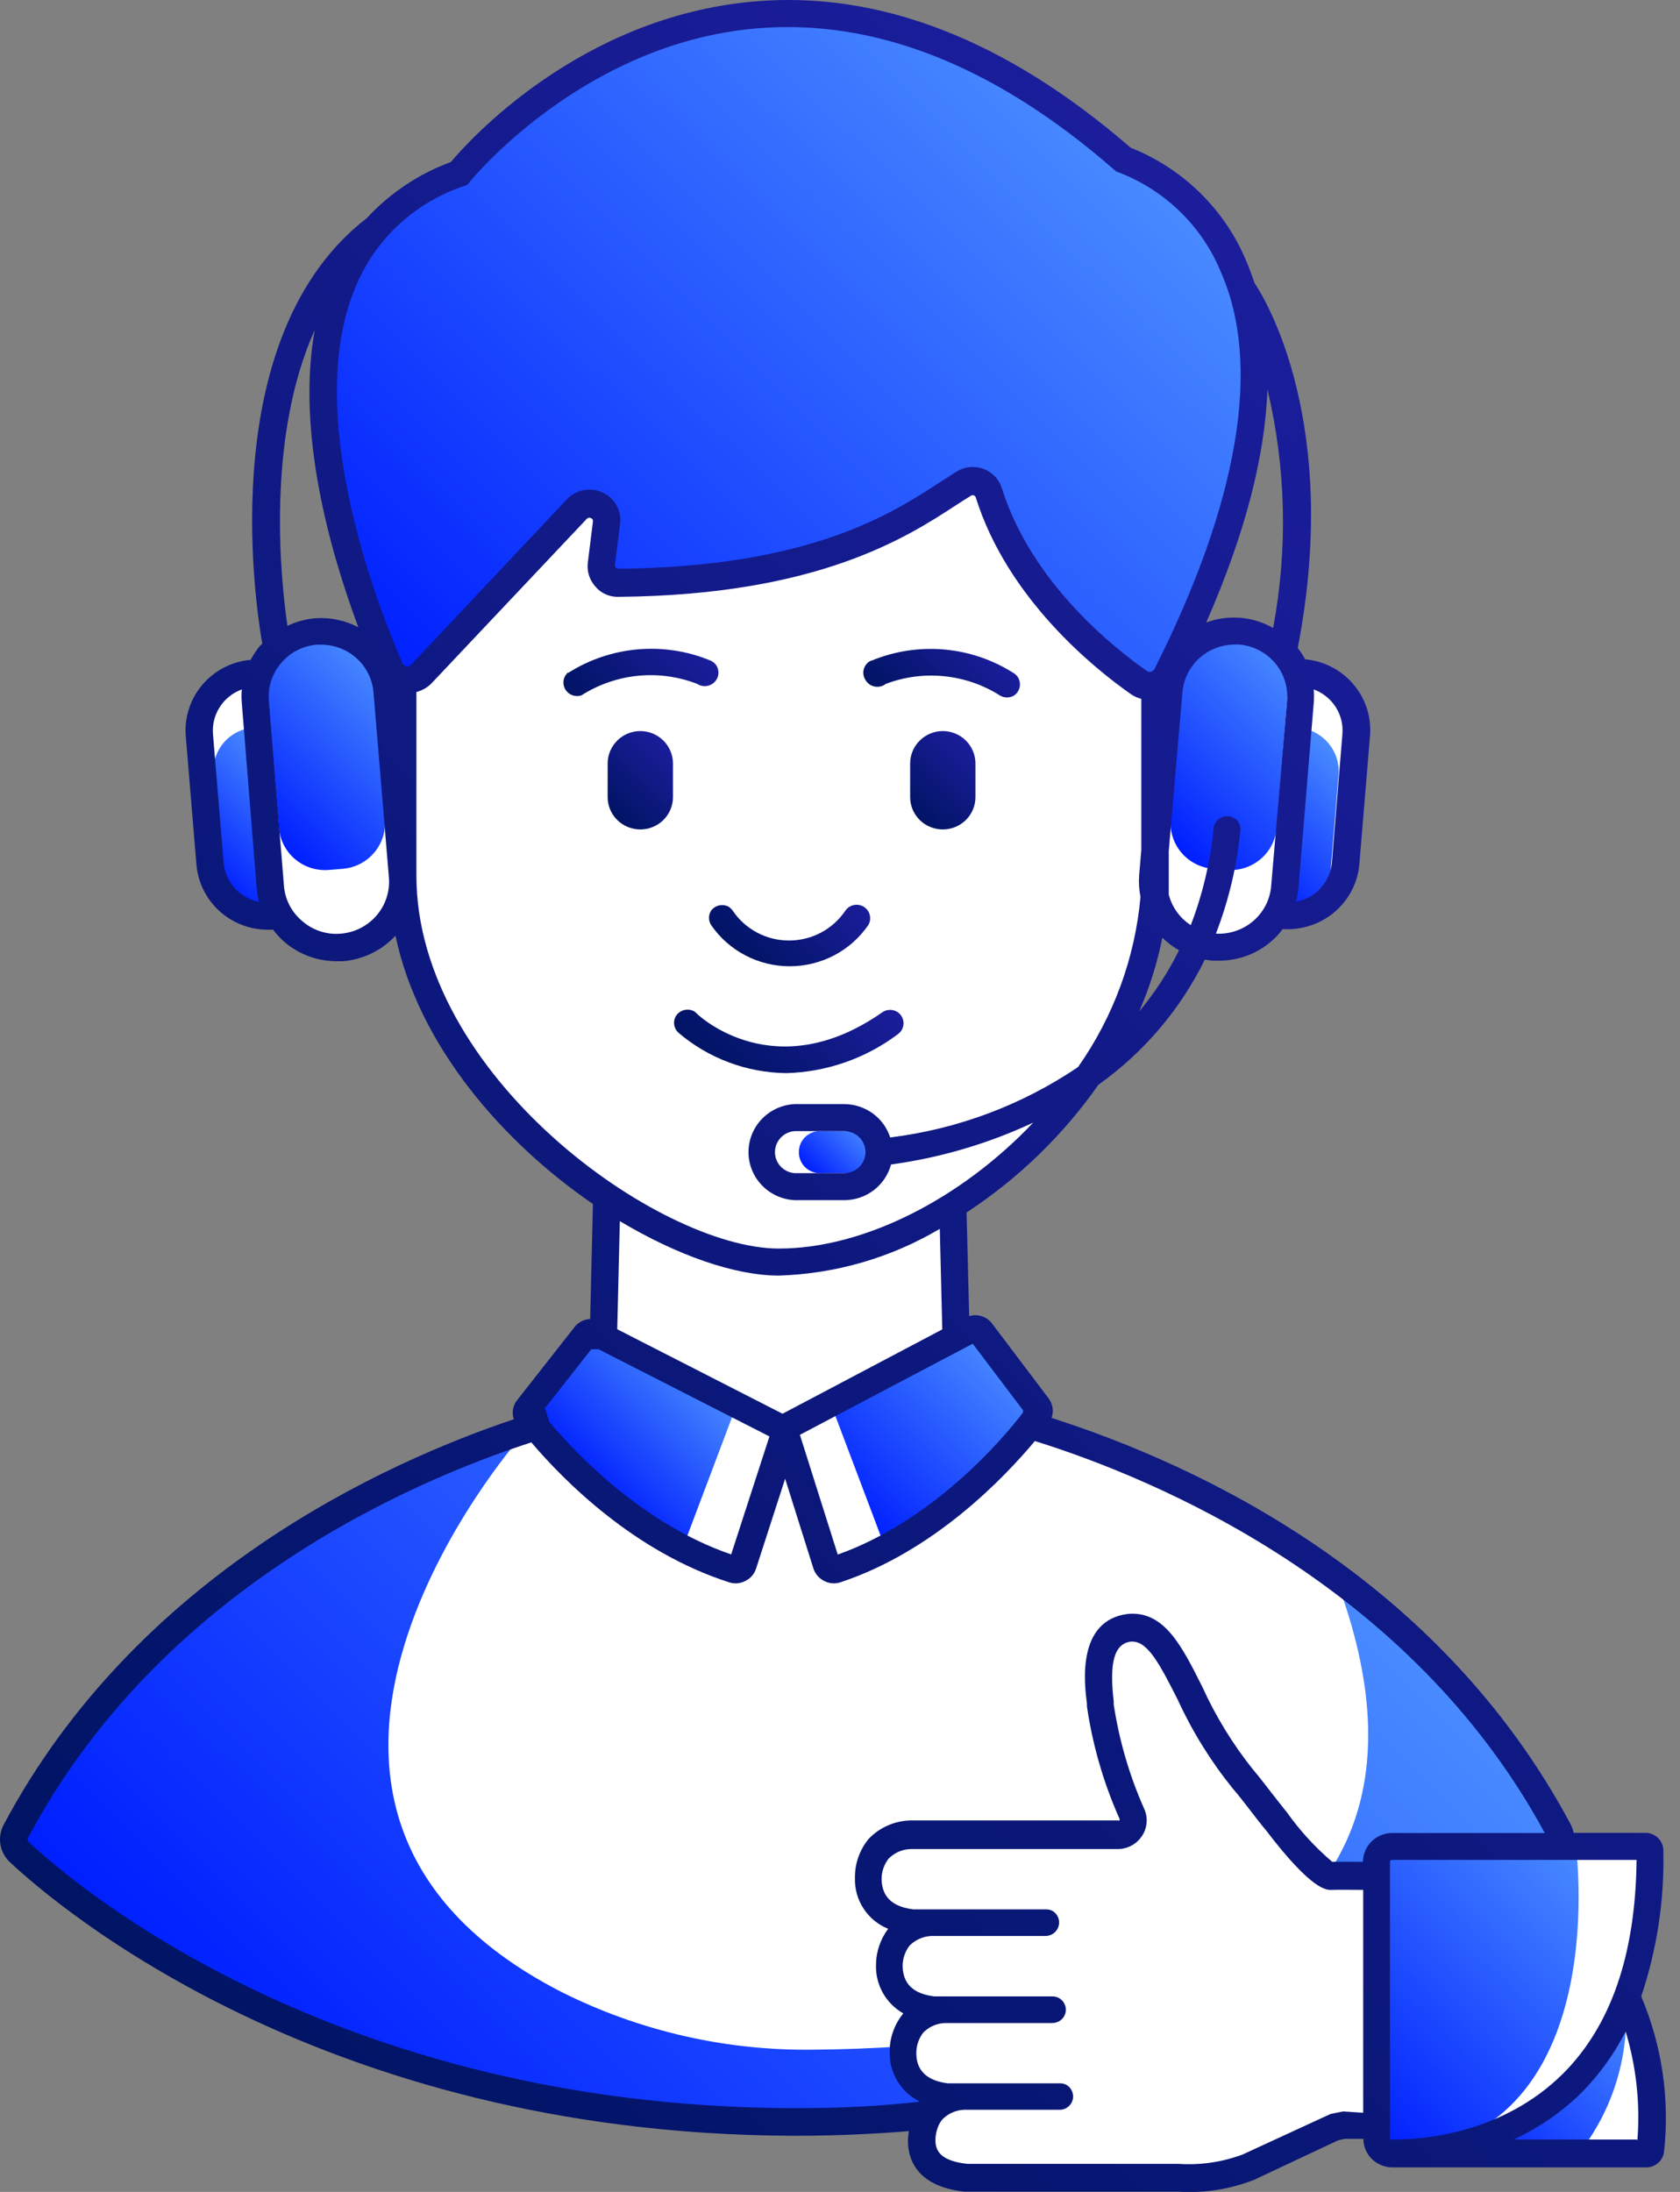
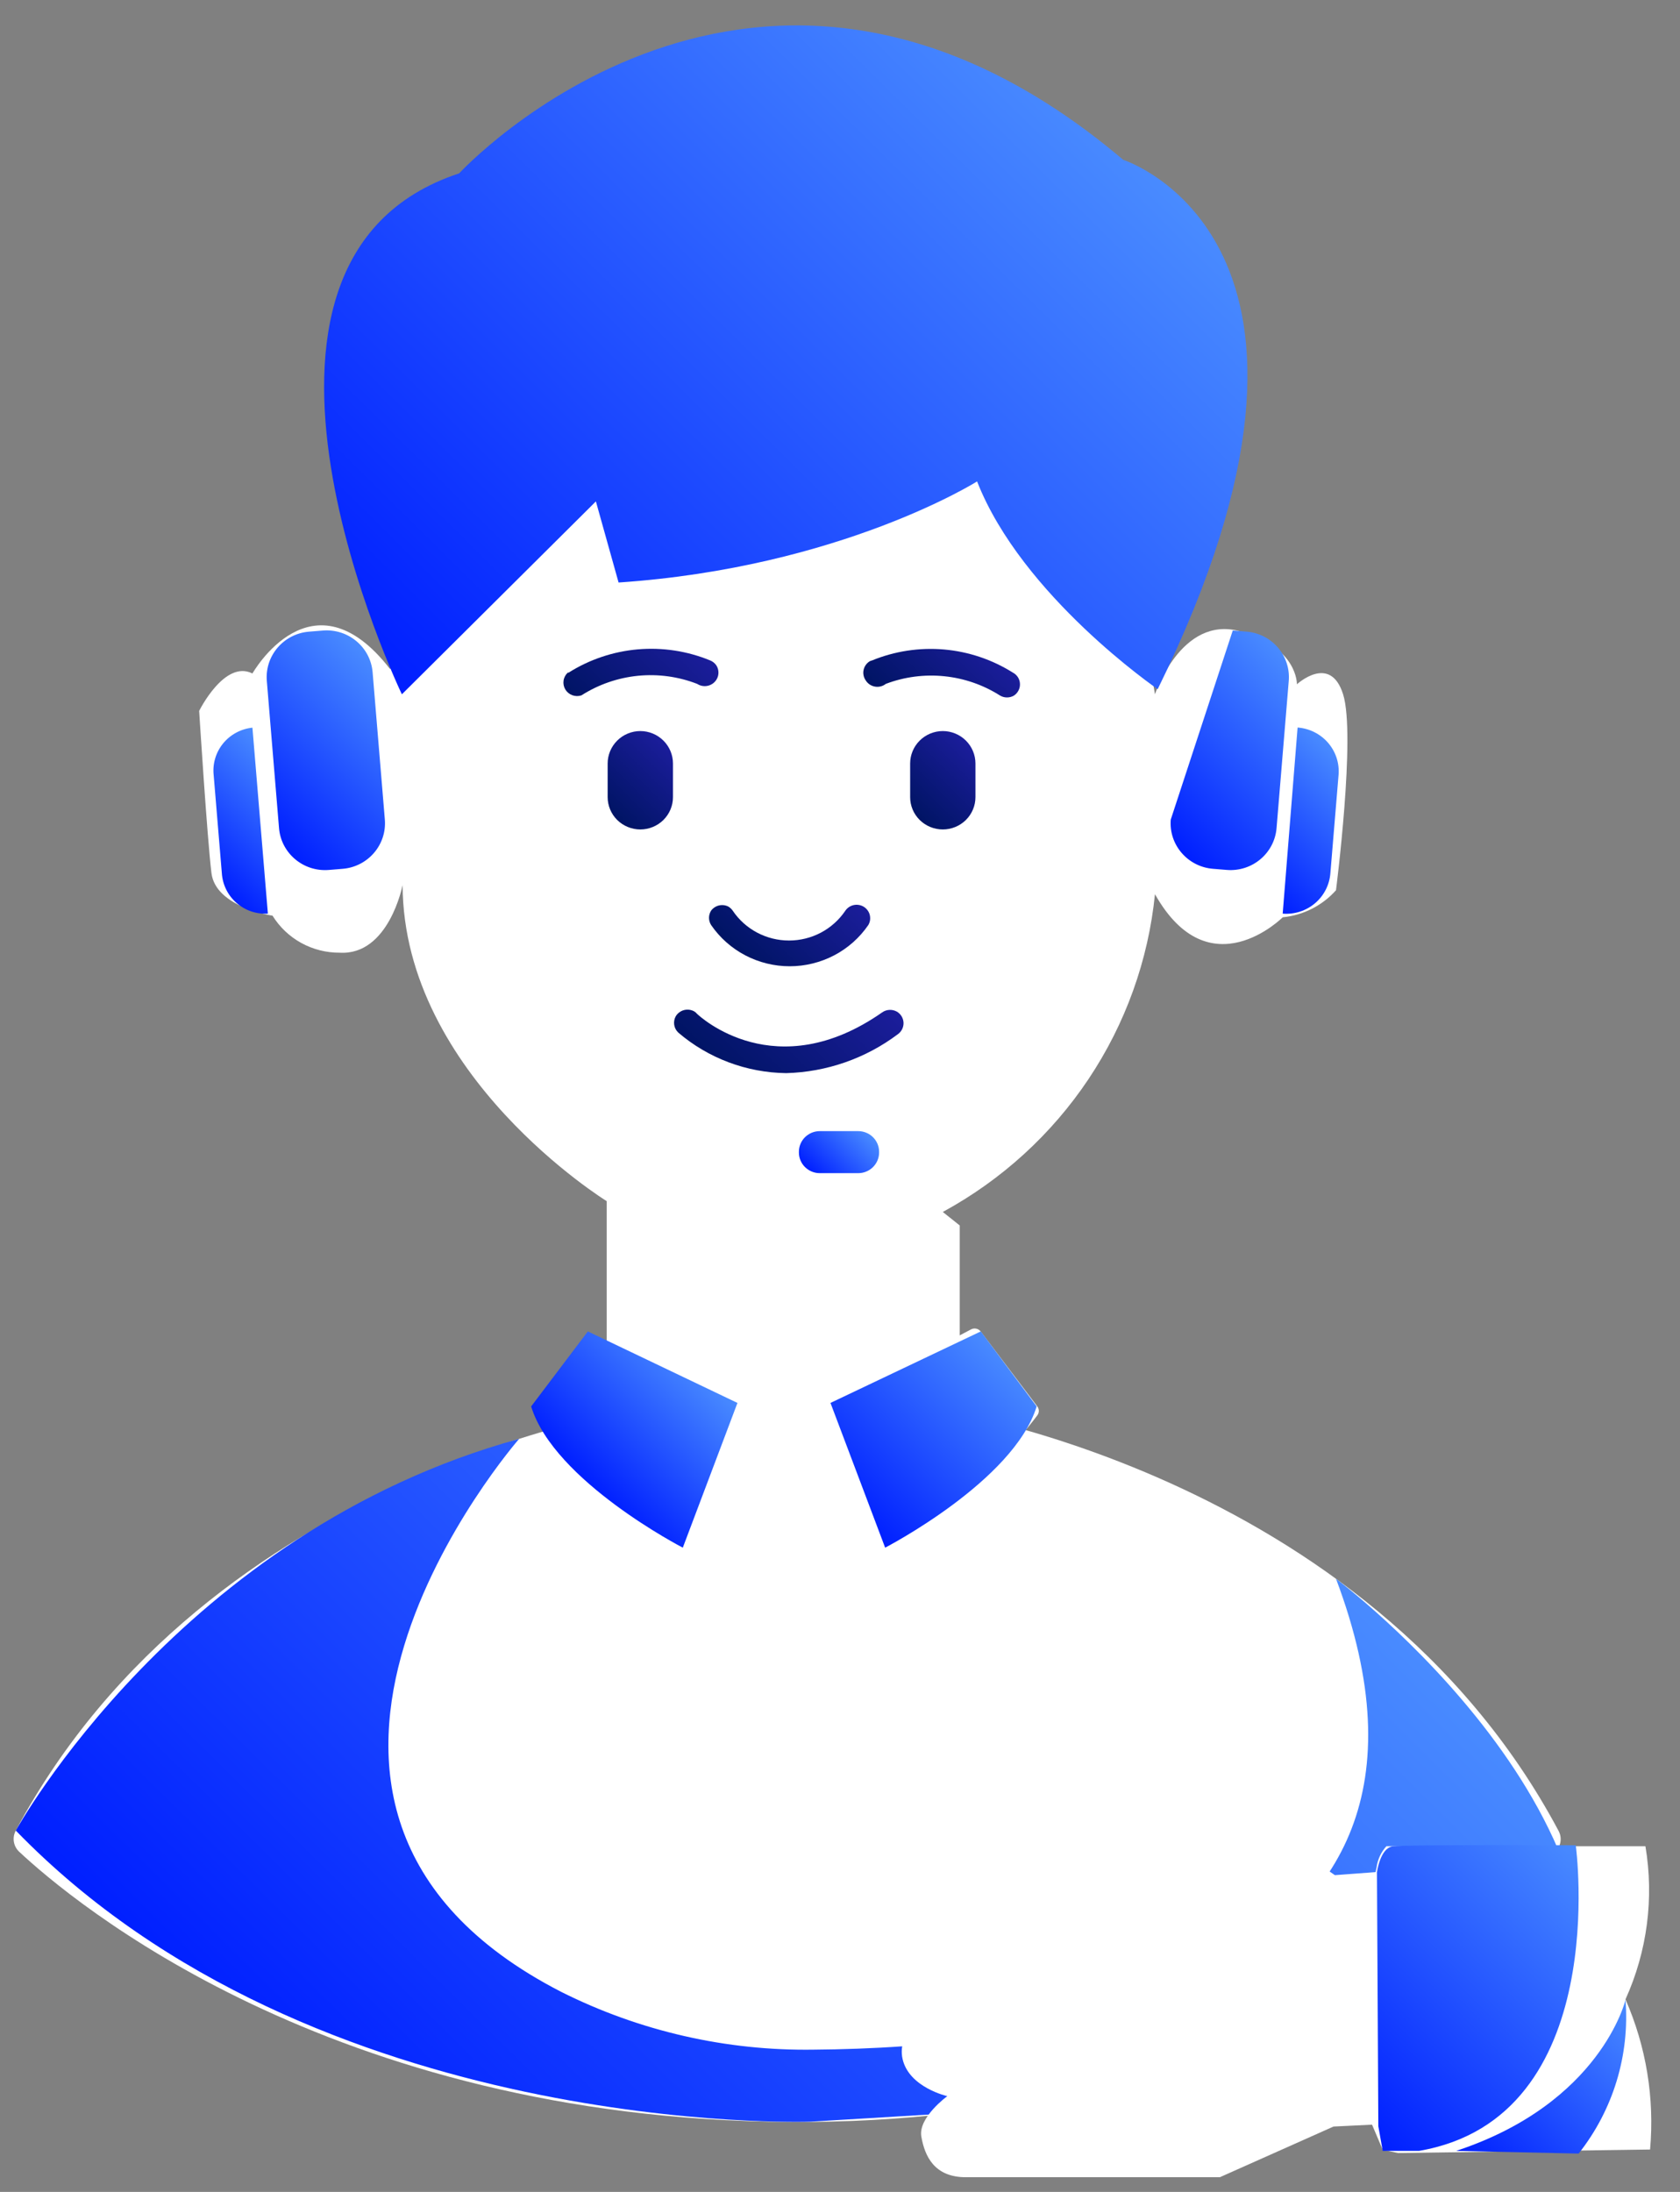
<svg xmlns="http://www.w3.org/2000/svg" width="69" height="90" viewBox="0 0 69 90" fill="none">
  <rect x="0" y="0" width="69" height="90" fill="#808080" stroke="none" />
  <path d="M24.918 57.787V49.319C24.918 49.319 16.569 44.174 16.535 36.343C16.535 36.343 15.974 39.235 13.954 39.118C13.4 39.121 12.855 38.983 12.371 38.717C11.888 38.45 11.482 38.065 11.193 37.598C11.193 37.598 8.859 37.254 8.685 35.85C8.511 34.446 8.18 29.19 8.18 29.19C8.18 29.19 9.223 27.076 10.368 27.653C10.368 27.653 12.809 23.33 16.019 27.47L25.771 15.66L33.279 17.997C33.279 17.997 45.786 18.552 45.888 19.323C45.989 20.094 47.436 28.508 47.436 28.508C47.436 28.508 48.508 25.267 50.91 25.916C53.311 26.565 53.266 28.097 53.266 28.097C53.266 28.097 54.636 26.831 55.163 28.508C55.69 30.183 54.871 36.554 54.871 36.554C54.309 37.184 53.528 37.581 52.683 37.664C52.683 37.664 49.669 40.683 47.436 36.715C47.163 39.426 46.227 42.031 44.709 44.304C43.191 46.577 41.136 48.45 38.722 49.763L39.418 50.318V57.771C39.418 57.771 33.043 60.701 24.918 57.787Z" fill="white" />
  <path d="M26.596 57.787C26.596 57.787 8.595 60.268 0.649 75.163C0.573 75.302 0.544 75.462 0.569 75.618C0.593 75.775 0.669 75.919 0.784 76.029C2.899 78.01 13.538 87.006 32.42 87.128C51.302 87.25 61.823 78.043 63.883 76.029C63.995 75.919 64.068 75.777 64.091 75.623C64.114 75.469 64.086 75.311 64.012 75.174C56.072 60.268 38.037 57.787 38.037 57.787H26.596Z" fill="white" />
  <path d="M21.321 59.08C21.321 59.08 8.157 74.142 23.055 81.789C26.27 83.401 29.833 84.215 33.436 84.159C42.336 84.092 61.358 82.017 54.871 64.824C54.871 64.824 68.451 74.958 64.444 85.241L33.279 87.117C33.279 87.117 12.927 87.827 0.649 75.163C0.649 75.163 7.4 62.904 21.321 59.08Z" fill="url(#paint0_linear_1431_5033)" />
  <path d="M16.506 28.508C16.506 28.508 7.943 10.715 18.857 7.119C18.857 7.119 31.084 -6.172 46.134 6.564C46.134 6.564 56.599 9.894 47.548 28.297C47.548 28.297 41.976 24.479 40.13 19.767C40.13 19.767 34.518 23.302 25.406 23.918L24.474 20.588L16.506 28.508Z" fill="url(#paint1_linear_1431_5033)" />
  <path d="M11.002 37.514C10.768 37.528 10.532 37.495 10.31 37.419C10.088 37.343 9.884 37.224 9.708 37.069C9.532 36.915 9.389 36.727 9.287 36.518C9.185 36.309 9.125 36.081 9.111 35.849L8.775 31.815C8.727 31.349 8.869 30.884 9.167 30.521C9.466 30.158 9.898 29.927 10.368 29.878L11.002 37.514Z" fill="url(#paint2_linear_1431_5033)" />
  <path d="M52.682 37.514C52.922 37.533 53.162 37.505 53.391 37.432C53.619 37.358 53.83 37.24 54.012 37.086C54.194 36.931 54.343 36.742 54.451 36.53C54.559 36.318 54.623 36.086 54.641 35.849L54.977 31.815C54.996 31.578 54.968 31.34 54.894 31.113C54.819 30.887 54.7 30.678 54.544 30.497C54.387 30.317 54.197 30.169 53.982 30.062C53.767 29.954 53.533 29.89 53.294 29.873L52.682 37.514Z" fill="url(#paint3_linear_1431_5033)" />
  <path d="M13.259 25.89L12.694 25.936C11.65 26.02 10.873 26.926 10.959 27.959L11.46 34.004C11.546 35.036 12.462 35.805 13.506 35.72L14.07 35.674C15.114 35.59 15.891 34.684 15.806 33.651L15.304 27.606C15.219 26.573 14.303 25.805 13.259 25.89Z" fill="url(#paint4_linear_1431_5033)" />
-   <path d="M49.82 35.673L50.385 35.719C51.429 35.804 52.344 35.036 52.43 34.003L52.931 27.958C53.017 26.925 52.24 26.02 51.196 25.935L50.631 25.889C49.587 25.804 48.672 26.573 48.586 27.605L48.085 33.651C47.999 34.683 48.776 35.589 49.82 35.673Z" fill="url(#paint5_linear_1431_5033)" />
+   <path d="M49.82 35.673L50.385 35.719C51.429 35.804 52.344 35.036 52.43 34.003L52.931 27.958C53.017 26.925 52.24 26.02 51.196 25.935L50.631 25.889L48.085 33.651C47.999 34.683 48.776 35.589 49.82 35.673Z" fill="url(#paint5_linear_1431_5033)" />
  <path d="M35.248 46.444H33.671C33.197 46.444 32.812 46.824 32.812 47.293V47.321C32.812 47.789 33.197 48.17 33.671 48.17H35.248C35.722 48.17 36.106 47.789 36.106 47.321V47.293C36.106 46.824 35.722 46.444 35.248 46.444Z" fill="url(#paint6_linear_1431_5033)" />
  <path d="M67.075 75.806H56.941C56.719 76.051 56.578 76.357 56.537 76.683C56.375 77.382 56.537 76.866 56.537 76.866L54.826 76.994L53.535 76.1L50.079 71.705L47.576 67.349C47.402 67.166 47.19 67.022 46.955 66.927C46.72 66.831 46.467 66.786 46.213 66.794C45.399 66.849 44.776 68.215 45.208 70.157C45.64 72.099 46.527 74.597 46.527 74.597L46.084 75.279L37.072 75.34C36.834 75.369 36.606 75.448 36.402 75.571C36.198 75.694 36.022 75.859 35.887 76.054C35.752 76.249 35.661 76.471 35.62 76.704C35.578 76.936 35.587 77.175 35.647 77.405C35.647 77.405 35.585 78.398 37.481 78.892C37.16 79.116 36.902 79.418 36.732 79.769C36.562 80.119 36.486 80.507 36.511 80.895C36.584 82.261 38.194 82.46 38.194 82.46C38.194 82.46 36.797 83.387 37.072 84.553C37.347 85.718 38.907 86.068 38.907 86.068C38.907 86.068 37.7 86.945 37.841 87.733C37.981 88.521 38.362 89.397 39.67 89.397H50.101L54.77 87.316L56.352 87.239L56.79 88.271L57.424 88.404L67.771 88.26C67.959 86.153 67.612 84.034 66.761 82.094C67.654 80.124 67.939 77.936 67.58 75.806H67.075Z" fill="white" />
  <path d="M64.719 75.768C64.719 75.768 66.245 86.95 58.282 88.315H56.79L56.61 87.305L56.554 76.872C56.554 76.872 56.683 75.89 57.194 75.812C57.705 75.734 64.719 75.768 64.719 75.768Z" fill="url(#paint7_linear_1431_5033)" />
  <path d="M64.837 88.426C66.253 86.635 66.94 84.384 66.761 82.117C66.761 82.117 65.757 86.351 59.809 88.315L64.837 88.426Z" fill="url(#paint8_linear_1431_5033)" />
  <path d="M42.604 58.114C41.931 59.013 38.789 62.965 34.316 64.441C34.277 64.454 34.235 64.459 34.193 64.455C34.151 64.452 34.111 64.44 34.074 64.421C34.036 64.402 34.004 64.376 33.977 64.344C33.95 64.312 33.93 64.275 33.918 64.236L32.235 58.88C32.212 58.812 32.215 58.738 32.243 58.672C32.271 58.606 32.322 58.552 32.386 58.52L39.883 54.585C39.948 54.55 40.023 54.539 40.095 54.555C40.167 54.57 40.231 54.61 40.276 54.668L42.604 57.748C42.644 57.801 42.666 57.865 42.666 57.931C42.666 57.997 42.644 58.062 42.604 58.114Z" fill="white" />
-   <path d="M21.876 58.198C22.544 59.086 25.669 62.987 30.125 64.441C30.204 64.466 30.289 64.458 30.363 64.421C30.436 64.384 30.492 64.319 30.518 64.241L32.201 58.958C32.224 58.89 32.221 58.816 32.193 58.75C32.165 58.684 32.114 58.63 32.05 58.597L24.57 54.718C24.504 54.684 24.429 54.674 24.357 54.69C24.285 54.707 24.221 54.748 24.177 54.807L21.859 57.843C21.823 57.895 21.804 57.959 21.808 58.023C21.811 58.087 21.835 58.148 21.876 58.198Z" fill="white" />
  <path d="M34.109 57.604L36.354 63.547C36.354 63.547 41.634 60.817 42.577 57.748L40.282 54.668L34.109 57.604Z" fill="url(#paint9_linear_1431_5033)" />
  <path d="M30.288 57.604L28.044 63.547C28.044 63.547 22.758 60.823 21.815 57.748L24.144 54.668L30.288 57.604Z" fill="url(#paint10_linear_1431_5033)" />
  <path d="M26.299 30.017C25.942 30.018 25.601 30.159 25.35 30.409C25.099 30.659 24.957 30.997 24.957 31.349V32.731C24.957 33.082 25.099 33.42 25.35 33.669C25.602 33.917 25.943 34.057 26.299 34.057C26.654 34.057 26.995 33.917 27.247 33.669C27.498 33.42 27.64 33.082 27.64 32.731V31.349C27.64 30.997 27.499 30.659 27.247 30.409C26.996 30.159 26.655 30.018 26.299 30.017Z" fill="url(#paint11_linear_1431_5033)" />
  <path d="M38.722 30.017C38.366 30.018 38.025 30.159 37.773 30.409C37.522 30.659 37.381 30.997 37.381 31.349V32.731C37.381 33.082 37.522 33.42 37.774 33.669C38.025 33.917 38.366 34.057 38.722 34.057C39.078 34.057 39.419 33.917 39.67 33.669C39.922 33.42 40.063 33.082 40.063 32.731V31.349C40.063 30.997 39.922 30.659 39.671 30.409C39.419 30.159 39.078 30.018 38.722 30.017Z" fill="url(#paint12_linear_1431_5033)" />
  <path d="M28.633 28.08C28.725 28.141 28.834 28.173 28.944 28.173C29.055 28.173 29.164 28.141 29.256 28.08C29.317 28.04 29.37 27.988 29.412 27.927C29.453 27.866 29.482 27.798 29.497 27.727C29.511 27.655 29.511 27.581 29.497 27.509C29.483 27.438 29.454 27.369 29.413 27.309C29.35 27.221 29.262 27.154 29.16 27.114C28.223 26.73 27.205 26.575 26.194 26.663C25.183 26.751 24.208 27.079 23.353 27.619H23.319C23.225 27.706 23.164 27.821 23.146 27.947C23.128 28.073 23.154 28.201 23.219 28.31C23.285 28.419 23.386 28.502 23.506 28.546C23.627 28.59 23.759 28.592 23.88 28.552C24.578 28.106 25.373 27.831 26.199 27.748C27.026 27.666 27.86 27.78 28.633 28.08Z" fill="url(#paint13_linear_1431_5033)" />
  <path d="M36.876 42.465C36.951 42.411 37.012 42.34 37.053 42.257C37.093 42.174 37.113 42.083 37.109 41.991C37.105 41.899 37.078 41.809 37.03 41.73C36.983 41.651 36.916 41.585 36.836 41.538C36.744 41.486 36.638 41.461 36.532 41.466C36.426 41.471 36.323 41.505 36.236 41.566C31.865 44.623 28.75 41.749 28.621 41.621C28.593 41.586 28.559 41.556 28.52 41.532C28.457 41.495 28.386 41.471 28.313 41.461C28.24 41.451 28.166 41.456 28.094 41.474C28.023 41.493 27.956 41.525 27.897 41.57C27.838 41.614 27.789 41.669 27.752 41.732C27.693 41.839 27.672 41.963 27.691 42.083C27.71 42.203 27.769 42.314 27.858 42.398C29.091 43.453 30.661 44.042 32.291 44.063C33.951 44.018 35.554 43.459 36.876 42.465Z" fill="url(#paint14_linear_1431_5033)" />
-   <path d="M67.407 81.972C68.055 80.041 68.363 78.013 68.316 75.979C68.315 75.787 68.237 75.603 68.099 75.468C67.961 75.333 67.775 75.257 67.581 75.257H64.635C64.607 75.138 64.566 75.023 64.512 74.913C59.091 64.746 49.255 60.162 43.189 58.22C43.237 58.086 43.251 57.943 43.229 57.802C43.208 57.662 43.151 57.529 43.065 57.415L40.742 54.341C40.636 54.202 40.489 54.098 40.322 54.045C40.154 53.991 39.974 53.99 39.805 54.041L39.699 49.785C41.823 48.392 43.661 46.612 45.113 44.54C46.978 43.212 48.48 41.446 49.485 39.401C49.59 39.421 49.697 39.436 49.804 39.446H50.074C50.849 39.445 51.599 39.172 52.189 38.674C52.372 38.52 52.536 38.344 52.677 38.153H52.896C53.635 38.151 54.347 37.875 54.89 37.38C55.433 36.885 55.769 36.206 55.831 35.478L56.269 30.205C56.331 29.441 56.086 28.683 55.587 28.096C55.088 27.509 54.375 27.14 53.603 27.07C53.518 26.907 53.417 26.752 53.3 26.609C55.079 17.408 51.982 12.291 51.527 11.625C51.426 11.326 51.319 11.031 51.196 10.743C50.76 9.688 50.114 8.73 49.297 7.926C48.479 7.123 47.507 6.49 46.438 6.065C41.315 1.625 36.096 -0.401 30.928 0.065C23.813 0.704 19.257 5.77 18.516 6.653C17.197 7.138 16.014 7.928 15.065 8.956C8.893 13.717 10.436 24.495 10.772 26.432L10.694 26.498C10.541 26.682 10.407 26.881 10.296 27.092C9.523 27.161 8.809 27.53 8.31 28.117C7.811 28.704 7.566 29.463 7.63 30.228L8.068 35.5C8.128 36.227 8.463 36.906 9.005 37.402C9.548 37.897 10.258 38.173 10.997 38.175H11.216C11.359 38.365 11.523 38.54 11.704 38.696C12.294 39.193 13.044 39.467 13.819 39.468H14.094C14.918 39.396 15.685 39.022 16.243 38.419C17.197 42.947 20.654 46.899 24.352 49.435L24.239 54.158C24.115 54.163 23.994 54.195 23.883 54.252C23.773 54.308 23.676 54.388 23.6 54.485L21.238 57.493C21.151 57.602 21.093 57.731 21.07 57.867C21.046 58.004 21.058 58.144 21.103 58.275C15.823 60.046 5.621 64.646 0.15 74.924C0.018 75.172 -0.029 75.456 0.017 75.732C0.063 76.008 0.198 76.263 0.403 76.456C2.384 78.315 13.247 87.583 32.421 87.694H32.757C34.34 87.694 35.86 87.622 37.331 87.505C37.306 87.637 37.293 87.771 37.291 87.905C37.291 88.593 37.594 89.775 39.626 89.991H48.413C49.469 90.057 50.527 89.89 51.51 89.503L54.956 87.883L55.225 87.822H55.994C55.997 88.131 56.122 88.428 56.342 88.648C56.567 88.869 56.872 88.993 57.189 88.993H67.615C67.793 88.993 67.966 88.928 68.1 88.812C68.234 88.696 68.321 88.535 68.344 88.36C68.584 86.186 68.261 83.989 67.407 81.972ZM39.951 55.173L42.016 57.904V57.998C41.174 59.108 38.324 62.438 34.407 63.831L32.853 58.914L39.951 55.173ZM46.786 41.532C47.211 40.558 47.531 39.543 47.739 38.502C47.944 38.703 48.174 38.877 48.424 39.018C47.981 39.918 47.431 40.762 46.786 41.532ZM51.449 37.836C51.028 38.187 50.488 38.366 49.939 38.336C50.463 36.978 50.801 35.558 50.944 34.112C50.959 33.984 50.93 33.855 50.859 33.746C50.794 33.654 50.702 33.584 50.595 33.546C50.489 33.507 50.373 33.501 50.263 33.528C50.153 33.556 50.054 33.616 49.979 33.7C49.904 33.785 49.857 33.89 49.844 34.001C49.714 35.365 49.399 36.706 48.907 37.986C48.455 37.695 48.132 37.245 48.003 36.726C48.003 36.465 48.003 36.21 48.003 35.949V34.939L48.564 28.424C48.609 27.891 48.855 27.393 49.253 27.03C49.651 26.668 50.172 26.466 50.714 26.465H50.893C51.462 26.513 51.988 26.782 52.357 27.212C52.726 27.643 52.908 28.2 52.863 28.762L52.206 36.404C52.155 36.962 51.882 37.477 51.449 37.836ZM53.957 28.862C53.971 28.678 53.971 28.492 53.957 28.308C54.327 28.444 54.643 28.696 54.855 29.025C55.068 29.355 55.166 29.744 55.135 30.133L54.703 35.411C54.662 35.887 54.432 36.328 54.063 36.637C53.822 36.835 53.535 36.968 53.227 37.026C53.276 36.844 53.31 36.658 53.328 36.471L53.957 28.862ZM52.273 25.777C51.862 25.543 51.404 25.403 50.932 25.366C50.459 25.328 49.984 25.395 49.541 25.56C51.119 21.964 51.957 18.773 52.055 15.987C52.819 19.199 52.899 22.533 52.29 25.777H52.273ZM19.049 7.641L19.201 7.585L19.296 7.463C19.341 7.408 23.897 1.802 31.023 1.17C35.9 0.737 40.86 2.69 45.759 6.969L45.849 7.047L45.966 7.086C46.908 7.451 47.765 8.002 48.484 8.707C49.203 9.411 49.769 10.253 50.147 11.181C51.83 15.005 50.865 20.616 47.425 27.453C47.41 27.484 47.388 27.512 47.361 27.534C47.334 27.556 47.302 27.572 47.268 27.581C47.239 27.589 47.209 27.59 47.18 27.584C47.151 27.578 47.123 27.566 47.1 27.547C45.714 26.581 42.358 23.907 41.146 20.044C41.092 19.865 40.996 19.7 40.867 19.564C40.737 19.427 40.577 19.322 40.4 19.256C40.259 19.202 40.108 19.174 39.957 19.173C39.729 19.173 39.506 19.235 39.311 19.35L38.616 19.794C36.612 21.099 33.262 23.279 25.401 23.352C25.381 23.352 25.361 23.347 25.342 23.338C25.324 23.33 25.308 23.317 25.294 23.302C25.28 23.286 25.269 23.268 25.262 23.248C25.255 23.227 25.253 23.206 25.255 23.185L25.468 21.52C25.504 21.256 25.453 20.988 25.324 20.754C25.195 20.521 24.994 20.334 24.75 20.221C24.506 20.108 24.232 20.074 23.968 20.125C23.704 20.176 23.463 20.309 23.28 20.505L16.883 27.292C16.859 27.319 16.828 27.34 16.794 27.351C16.759 27.363 16.723 27.365 16.687 27.358C16.653 27.352 16.622 27.338 16.595 27.317C16.569 27.295 16.548 27.268 16.535 27.236C15.514 24.911 12.377 16.903 14.639 11.697C15.042 10.751 15.643 9.9 16.404 9.201C17.164 8.502 18.066 7.97 19.049 7.641ZM12.927 13.546C12.17 17.73 13.539 22.586 14.717 25.755C14.168 25.467 13.547 25.34 12.927 25.388C12.537 25.423 12.157 25.529 11.805 25.699C11.496 23.579 10.963 17.919 12.927 13.546ZM9.184 35.411L8.747 30.133C8.717 29.743 8.817 29.354 9.03 29.025C9.244 28.695 9.56 28.444 9.931 28.308C9.914 28.492 9.914 28.678 9.931 28.862L10.542 36.477C10.556 36.664 10.588 36.85 10.638 37.032C10.25 36.955 9.898 36.755 9.636 36.463C9.373 36.17 9.215 35.801 9.184 35.411ZM13.999 38.336C13.717 38.361 13.434 38.33 13.165 38.244C12.896 38.158 12.647 38.019 12.433 37.836C12.216 37.66 12.036 37.442 11.904 37.196C11.772 36.951 11.691 36.681 11.665 36.404L11.042 28.768C11.019 28.489 11.053 28.209 11.14 27.943C11.228 27.678 11.368 27.432 11.552 27.22C11.733 27.004 11.956 26.826 12.208 26.698C12.459 26.569 12.735 26.492 13.017 26.471H13.197C13.737 26.472 14.258 26.674 14.655 27.037C15.052 27.399 15.296 27.897 15.34 28.43L15.974 36.044C16.017 36.606 15.834 37.163 15.464 37.592C15.094 38.022 14.567 38.289 13.999 38.336ZM17.102 35.949V28.413C17.328 28.355 17.535 28.241 17.702 28.08L24.099 21.304C24.12 21.281 24.147 21.265 24.178 21.259C24.208 21.253 24.24 21.257 24.267 21.271C24.297 21.282 24.322 21.303 24.337 21.33C24.353 21.358 24.358 21.39 24.352 21.42L24.144 23.085C24.12 23.264 24.135 23.446 24.188 23.618C24.241 23.79 24.332 23.949 24.453 24.084C24.569 24.223 24.716 24.333 24.883 24.406C25.049 24.479 25.23 24.513 25.412 24.506C33.599 24.434 37.263 22.047 39.233 20.765C39.474 20.61 39.693 20.466 39.895 20.344C39.911 20.335 39.93 20.331 39.948 20.331C39.967 20.331 39.985 20.335 40.002 20.344C40.019 20.351 40.034 20.361 40.047 20.374C40.06 20.388 40.069 20.404 40.075 20.422C41.388 24.606 44.973 27.47 46.455 28.507C46.583 28.594 46.725 28.657 46.875 28.696V34.889L46.786 35.949C46.765 36.243 46.783 36.538 46.842 36.826C46.616 39.336 45.732 41.744 44.277 43.813C41.975 45.372 39.33 46.363 36.562 46.704C36.434 46.308 36.182 45.961 35.842 45.715C35.502 45.468 35.092 45.335 34.671 45.334H32.634C32.123 45.361 31.642 45.58 31.29 45.947C30.938 46.314 30.742 46.801 30.742 47.307C30.742 47.812 30.938 48.299 31.29 48.666C31.642 49.033 32.123 49.253 32.634 49.279H34.671C35.11 49.279 35.537 49.136 35.885 48.871C36.233 48.606 36.483 48.234 36.596 47.814C38.62 47.538 40.59 46.958 42.437 46.094C39.468 49.224 35.479 51.266 31.989 51.266C27.09 51.266 17.102 44.174 17.102 35.949ZM35.546 47.309C35.545 47.538 35.452 47.757 35.288 47.918C35.124 48.079 34.902 48.169 34.671 48.169H32.634C32.415 48.152 32.21 48.054 32.061 47.894C31.912 47.734 31.829 47.524 31.829 47.307C31.829 47.089 31.912 46.879 32.061 46.719C32.21 46.559 32.415 46.461 32.634 46.444H34.671C34.903 46.444 35.126 46.535 35.29 46.697C35.454 46.859 35.546 47.08 35.546 47.309ZM31.989 52.376C34.322 52.303 36.597 51.643 38.599 50.456L38.7 54.585L32.14 58.048L25.351 54.579L25.457 50.14C27.82 51.549 30.182 52.376 31.989 52.376ZM24.284 55.401H24.582L31.602 58.98L30.03 63.825C26.394 62.576 23.662 59.691 22.562 58.386L22.399 57.859H22.354L24.284 55.401ZM32.757 86.562H32.426C13.679 86.451 3.102 77.433 1.172 75.629C1.15 75.599 1.138 75.563 1.138 75.526C1.138 75.49 1.15 75.454 1.172 75.424C6.575 65.296 16.799 60.856 21.821 59.224C23.145 60.778 26.035 63.714 29.941 64.968C30.027 64.996 30.118 65.011 30.21 65.013C30.351 65.013 30.49 64.979 30.614 64.913C30.718 64.862 30.81 64.791 30.885 64.704C30.96 64.618 31.017 64.517 31.052 64.408L32.247 60.717L33.408 64.402C33.48 64.623 33.638 64.806 33.846 64.913C33.969 64.977 34.105 65.012 34.244 65.013C34.338 65.012 34.431 64.997 34.519 64.968C38.358 63.703 41.253 60.667 42.504 59.169C47.493 60.728 57.93 65.079 63.446 75.263H57.178C56.861 75.264 56.557 75.389 56.332 75.61C56.108 75.832 55.98 76.131 55.977 76.445C55.573 76.445 55.045 76.445 54.714 76.445C54.015 75.85 53.393 75.171 52.863 74.425C52.655 74.169 52.453 73.909 52.245 73.642C52.038 73.376 51.735 72.976 51.465 72.66C50.633 71.619 49.934 70.48 49.384 69.269C48.547 67.604 47.829 66.134 46.325 66.267C44.227 66.528 44.53 69.103 44.642 69.946V70.068C44.875 71.656 45.324 73.206 45.978 74.674C45.983 74.686 45.987 74.698 45.987 74.711C45.987 74.723 45.983 74.736 45.978 74.747C45.969 74.751 45.959 74.753 45.95 74.753C45.94 74.753 45.93 74.751 45.922 74.747H37.392C37.069 74.755 36.752 74.826 36.457 74.957C36.162 75.087 35.896 75.274 35.675 75.507C35.304 75.958 35.106 76.524 35.114 77.105C35.099 77.55 35.221 77.989 35.465 78.363C35.708 78.737 36.062 79.028 36.478 79.197C36.153 79.631 35.978 80.156 35.978 80.696C35.969 81.094 36.068 81.488 36.265 81.836C36.463 82.184 36.751 82.472 37.1 82.671C36.73 83.123 36.531 83.688 36.539 84.27C36.532 84.689 36.644 85.101 36.864 85.46C37.083 85.818 37.401 86.108 37.779 86.295C36.169 86.478 34.502 86.562 32.757 86.562ZM55.169 86.695L54.647 86.8L51.033 88.465C50.196 88.777 49.3 88.908 48.407 88.848H39.721C38.599 88.721 38.419 88.293 38.419 87.866C38.421 87.692 38.453 87.519 38.515 87.355C38.557 87.237 38.62 87.126 38.7 87.028C38.932 86.787 39.25 86.644 39.586 86.628H43.514C43.611 86.629 43.706 86.605 43.791 86.558C43.876 86.511 43.946 86.444 43.997 86.362C44.034 86.299 44.059 86.229 44.069 86.157C44.079 86.085 44.074 86.011 44.055 85.94C44.037 85.87 44.004 85.803 43.959 85.745C43.914 85.687 43.859 85.638 43.795 85.602C43.708 85.558 43.611 85.537 43.514 85.541H38.935C37.656 85.391 37.639 84.564 37.634 84.303C37.632 84.001 37.73 83.706 37.914 83.465C38.147 83.224 38.464 83.081 38.801 83.066H43.211C43.309 83.067 43.406 83.043 43.491 82.996C43.577 82.95 43.649 82.882 43.699 82.799C43.736 82.736 43.761 82.666 43.77 82.593C43.78 82.521 43.775 82.447 43.756 82.376C43.736 82.306 43.703 82.239 43.658 82.181C43.612 82.124 43.556 82.075 43.492 82.039C43.406 81.993 43.309 81.97 43.211 81.972H38.374C37.252 81.839 37.084 81.195 37.072 80.729C37.072 80.427 37.17 80.133 37.353 79.891C37.587 79.653 37.904 79.51 38.24 79.492H42.953C43.074 79.488 43.19 79.447 43.285 79.373C43.38 79.299 43.449 79.197 43.48 79.082C43.512 78.966 43.505 78.844 43.46 78.733C43.416 78.622 43.336 78.528 43.234 78.465C43.148 78.419 43.051 78.396 42.953 78.398H37.51C36.388 78.265 36.22 77.621 36.208 77.161C36.207 76.859 36.306 76.564 36.489 76.323C36.722 76.082 37.039 75.939 37.376 75.923H45.905C46.096 75.923 46.285 75.876 46.455 75.789C46.625 75.701 46.771 75.574 46.881 75.418C46.999 75.253 47.071 75.06 47.091 74.859C47.111 74.657 47.077 74.454 46.993 74.269C46.387 72.904 45.967 71.465 45.742 69.991V69.857C45.551 68.248 45.77 67.493 46.443 67.404H46.505C47.145 67.404 47.627 68.32 48.374 69.796C48.968 71.091 49.722 72.308 50.618 73.42C50.876 73.72 51.123 74.036 51.364 74.353C51.606 74.669 51.791 74.908 51.993 75.146C53.895 77.644 54.49 77.61 54.709 77.599C54.928 77.588 55.562 77.599 55.988 77.599V86.751L55.169 86.695ZM57.116 87.849C57.108 87.842 57.101 87.834 57.096 87.824C57.091 87.815 57.089 87.805 57.088 87.794V76.445C57.088 76.424 57.096 76.404 57.111 76.39C57.126 76.375 57.146 76.367 57.166 76.367H67.216C67.177 80.252 66.161 83.182 64.192 85.147C61.734 87.588 58.457 87.871 57.116 87.849ZM67.216 87.849H62.166C63.209 87.37 64.159 86.712 64.972 85.907C65.696 85.172 66.302 84.332 66.767 83.415C67.204 84.859 67.368 86.369 67.25 87.871L67.216 87.849Z" fill="url(#paint15_linear_1431_5033)" />
  <path d="M36.382 28.08C37.148 27.79 37.973 27.683 38.789 27.767C39.605 27.851 40.389 28.123 41.079 28.563C41.164 28.612 41.261 28.637 41.359 28.637C41.458 28.637 41.555 28.612 41.64 28.563C41.702 28.523 41.755 28.471 41.796 28.41C41.837 28.349 41.866 28.281 41.881 28.21C41.895 28.138 41.895 28.064 41.881 27.992C41.867 27.921 41.838 27.852 41.797 27.792C41.75 27.722 41.686 27.665 41.612 27.625C40.758 27.085 39.784 26.756 38.773 26.668C37.763 26.581 36.746 26.735 35.81 27.12C35.774 27.127 35.74 27.14 35.709 27.159C35.647 27.199 35.594 27.251 35.553 27.312C35.511 27.372 35.483 27.441 35.468 27.512C35.453 27.584 35.453 27.658 35.468 27.73C35.482 27.801 35.511 27.869 35.552 27.93C35.593 27.998 35.648 28.057 35.714 28.102C35.779 28.147 35.854 28.177 35.932 28.191C36.011 28.206 36.092 28.203 36.169 28.184C36.247 28.165 36.319 28.129 36.382 28.08Z" fill="url(#paint16_linear_1431_5033)" />
  <path d="M29.205 37.392C29.15 37.48 29.12 37.582 29.12 37.686C29.12 37.79 29.15 37.892 29.205 37.98C29.563 38.502 30.044 38.93 30.607 39.225C31.17 39.52 31.797 39.675 32.435 39.675C33.072 39.675 33.7 39.52 34.263 39.225C34.825 38.93 35.307 38.502 35.664 37.98C35.701 37.917 35.725 37.847 35.735 37.775C35.744 37.702 35.739 37.628 35.72 37.557C35.701 37.487 35.668 37.421 35.622 37.363C35.577 37.305 35.521 37.256 35.456 37.22C35.333 37.152 35.188 37.133 35.051 37.165C34.914 37.198 34.794 37.281 34.716 37.398C34.462 37.773 34.118 38.081 33.716 38.294C33.313 38.507 32.863 38.618 32.407 38.618C31.95 38.618 31.5 38.507 31.098 38.294C30.695 38.081 30.351 37.773 30.098 37.398C30.051 37.328 29.99 37.27 29.918 37.226C29.799 37.164 29.661 37.148 29.53 37.178C29.4 37.209 29.284 37.285 29.205 37.392Z" fill="url(#paint17_linear_1431_5033)" />
  <defs>
    <linearGradient id="paint0_linear_1431_5033" x1="18.746" y1="93.072" x2="50.898" y2="60.562" gradientUnits="userSpaceOnUse">
      <stop stop-color="#001FFF" />
      <stop offset="1" stop-color="#498BFF" />
    </linearGradient>
    <linearGradient id="paint1_linear_1431_5033" x1="19.076" y1="31.049" x2="45.102" y2="4.734" gradientUnits="userSpaceOnUse">
      <stop stop-color="#001FFF" />
      <stop offset="1" stop-color="#498BFF" />
    </linearGradient>
    <linearGradient id="paint2_linear_1431_5033" x1="8.348" y1="35.755" x2="12.271" y2="31.788" gradientUnits="userSpaceOnUse">
      <stop stop-color="#001FFF" />
      <stop offset="1" stop-color="#498BFF" />
    </linearGradient>
    <linearGradient id="paint3_linear_1431_5033" x1="51.139" y1="36.011" x2="55.567" y2="31.533" gradientUnits="userSpaceOnUse">
      <stop stop-color="#001FFF" />
      <stop offset="1" stop-color="#498BFF" />
    </linearGradient>
    <linearGradient id="paint4_linear_1431_5033" x1="10.48" y1="33.675" x2="16.206" y2="27.885" gradientUnits="userSpaceOnUse">
      <stop stop-color="#001FFF" />
      <stop offset="1" stop-color="#498BFF" />
    </linearGradient>
    <linearGradient id="paint5_linear_1431_5033" x1="47.389" y1="33.885" x2="53.565" y2="27.64" gradientUnits="userSpaceOnUse">
      <stop stop-color="#001FFF" />
      <stop offset="1" stop-color="#498BFF" />
    </linearGradient>
    <linearGradient id="paint6_linear_1431_5033" x1="33.452" y1="48.303" x2="35.444" y2="46.288" gradientUnits="userSpaceOnUse">
      <stop stop-color="#001FFF" />
      <stop offset="1" stop-color="#498BFF" />
    </linearGradient>
    <linearGradient id="paint7_linear_1431_5033" x1="54.551" y1="86.079" x2="64.728" y2="75.783" gradientUnits="userSpaceOnUse">
      <stop stop-color="#001FFF" />
      <stop offset="1" stop-color="#498BFF" />
    </linearGradient>
    <linearGradient id="paint8_linear_1431_5033" x1="61.094" y1="89.586" x2="67.631" y2="82.977" gradientUnits="userSpaceOnUse">
      <stop stop-color="#001FFF" />
      <stop offset="1" stop-color="#498BFF" />
    </linearGradient>
    <linearGradient id="paint9_linear_1431_5033" x1="34.62" y1="61.81" x2="40.985" y2="55.375" gradientUnits="userSpaceOnUse">
      <stop stop-color="#001FFF" />
      <stop offset="1" stop-color="#498BFF" />
    </linearGradient>
    <linearGradient id="paint10_linear_1431_5033" x1="24.2" y1="60.978" x2="28.9" y2="56.231" gradientUnits="userSpaceOnUse">
      <stop stop-color="#001FFF" />
      <stop offset="1" stop-color="#498BFF" />
    </linearGradient>
    <linearGradient id="paint11_linear_1431_5033" x1="25.002" y1="33.319" x2="27.566" y2="30.727" gradientUnits="userSpaceOnUse">
      <stop stop-color="#001464" />
      <stop offset="1" stop-color="#1B1D9B" />
    </linearGradient>
    <linearGradient id="paint12_linear_1431_5033" x1="37.426" y1="33.319" x2="39.989" y2="30.727" gradientUnits="userSpaceOnUse">
      <stop stop-color="#001464" />
      <stop offset="1" stop-color="#1B1D9B" />
    </linearGradient>
    <linearGradient id="paint13_linear_1431_5033" x1="24.458" y1="29.684" x2="28.093" y2="26.009" gradientUnits="userSpaceOnUse">
      <stop stop-color="#001464" />
      <stop offset="1" stop-color="#1B1D9B" />
    </linearGradient>
    <linearGradient id="paint14_linear_1431_5033" x1="29.901" y1="44.463" x2="34.806" y2="39.502" gradientUnits="userSpaceOnUse">
      <stop stop-color="#001464" />
      <stop offset="1" stop-color="#1B1D9B" />
    </linearGradient>
    <linearGradient id="paint15_linear_1431_5033" x1="7.035" y1="82.993" x2="65.447" y2="23.927" gradientUnits="userSpaceOnUse">
      <stop stop-color="#001464" />
      <stop offset="1" stop-color="#1B1D9B" />
    </linearGradient>
    <linearGradient id="paint16_linear_1431_5033" x1="37.112" y1="29.451" x2="40.291" y2="26.241" gradientUnits="userSpaceOnUse">
      <stop stop-color="#001464" />
      <stop offset="1" stop-color="#1B1D9B" />
    </linearGradient>
    <linearGradient id="paint17_linear_1431_5033" x1="30.664" y1="39.495" x2="34.233" y2="35.888" gradientUnits="userSpaceOnUse">
      <stop stop-color="#001464" />
      <stop offset="1" stop-color="#1B1D9B" />
    </linearGradient>
  </defs>
</svg>